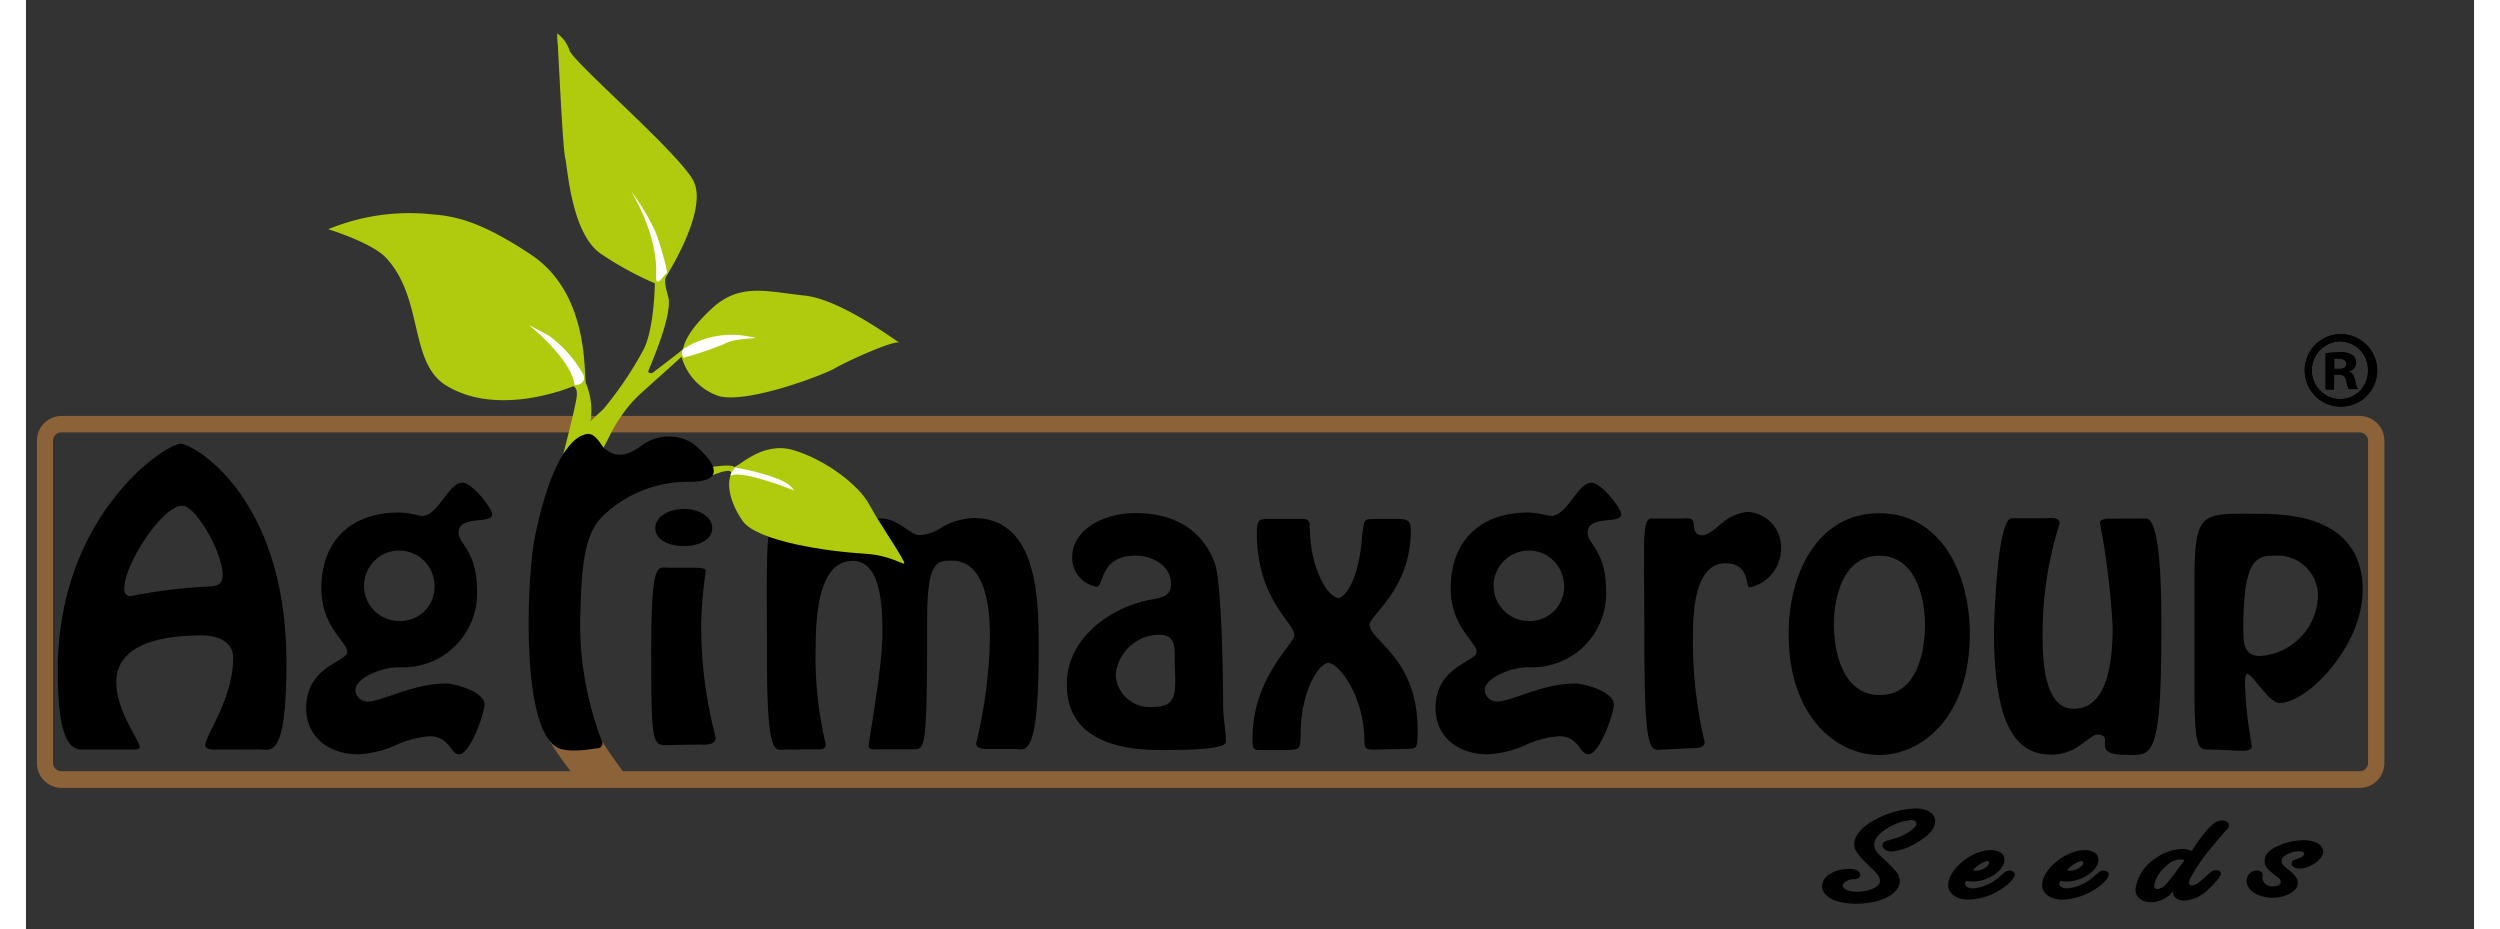
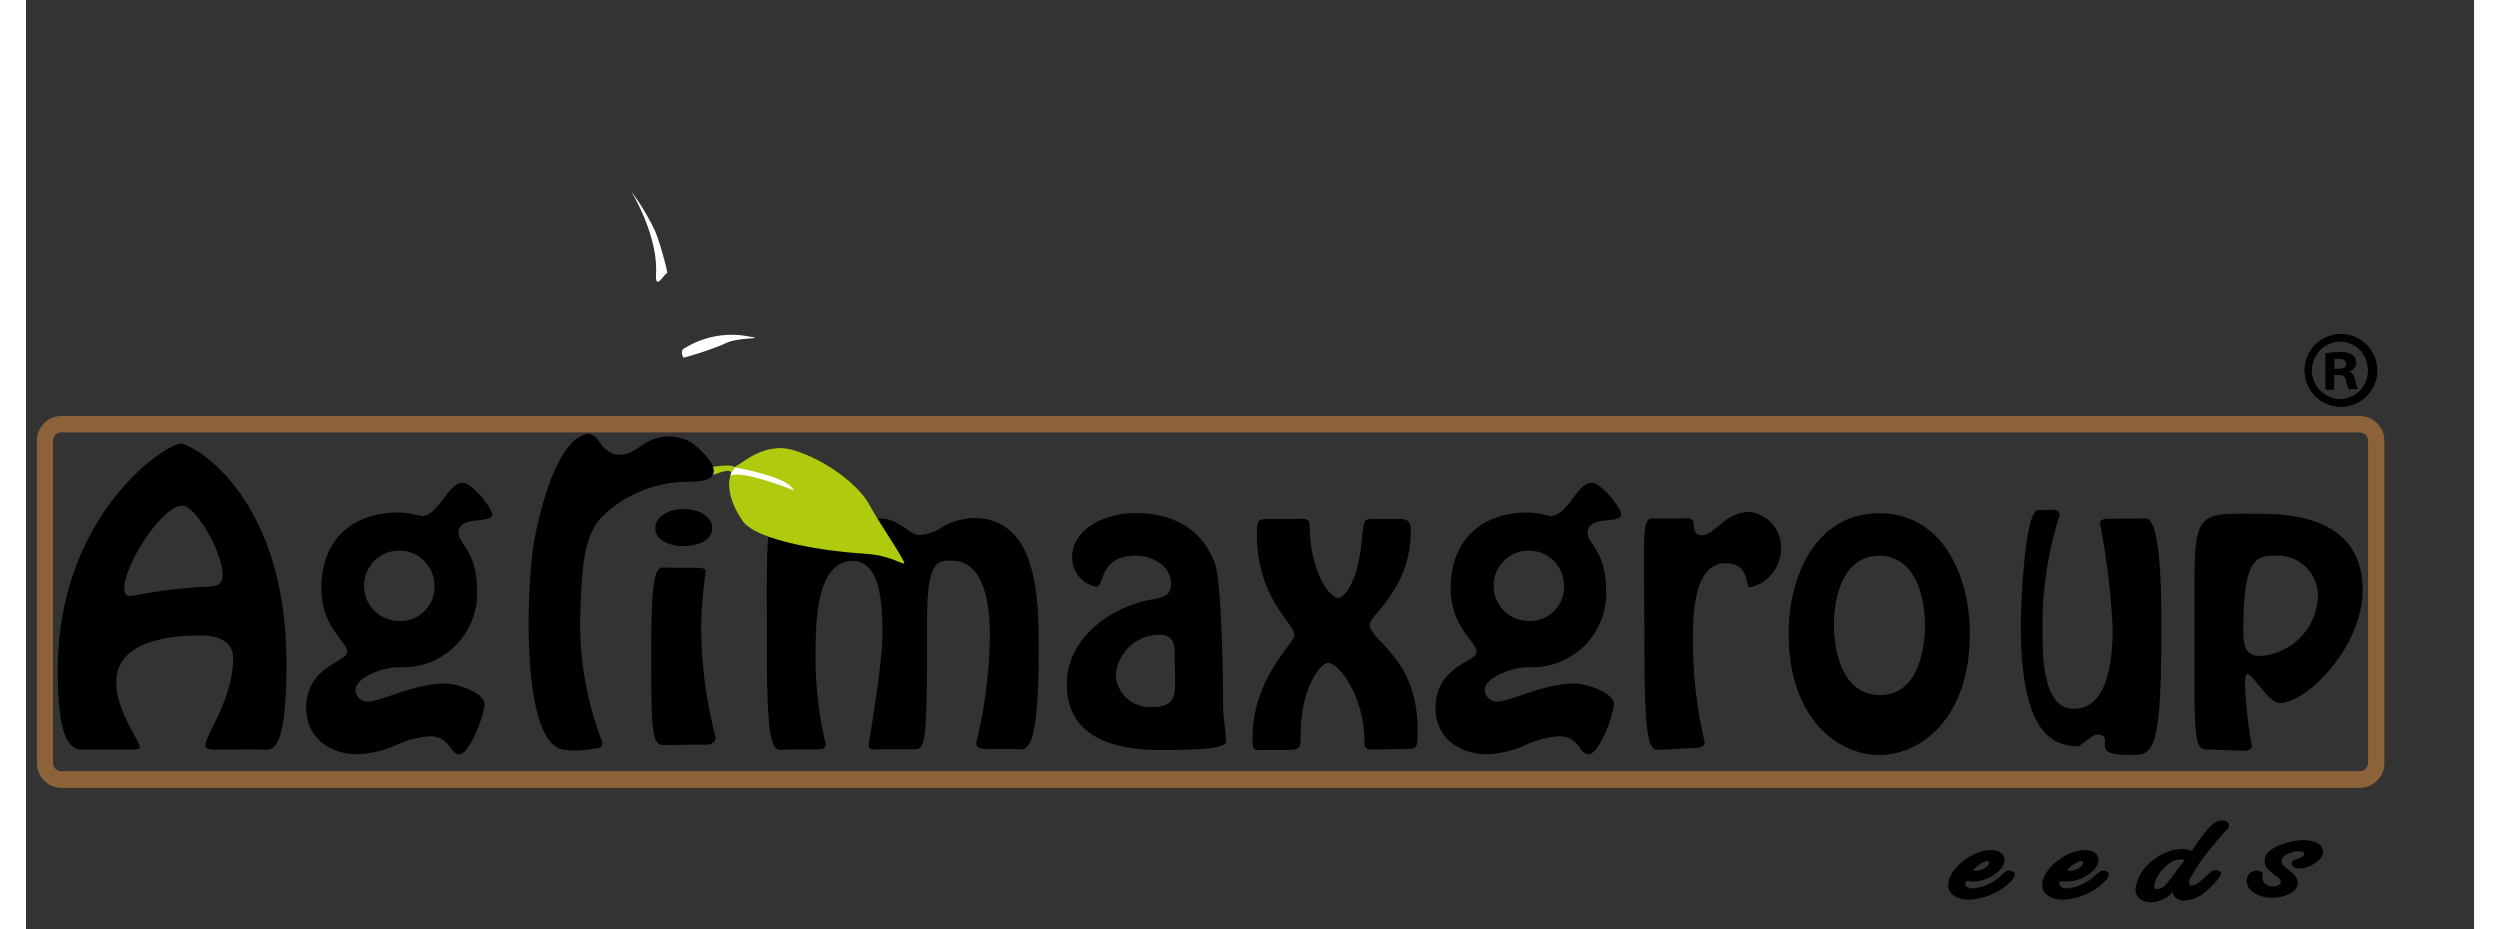
<svg xmlns="http://www.w3.org/2000/svg" width="200" height="74.345" viewBox="4.145 0 218.409 82.911">
  <rect x="4.145" y="0" width="218.409" height="82.911" fill="#333333" stroke="none" />
  <defs>
    <style>.cls-1{isolation:isolate;}.cls-2{fill:#8c6239;}.cls-3{fill:#b0cb0d;}.cls-4,.cls-5{fill:#fff;}.cls-4{fill-rule:evenodd;}</style>
  </defs>
  <g id="i">
    <path d="M21.372 66.869c-0.293 0 -1.224 0.094 -1.224 -0.388 0 -0.901 2.482 -4.126 2.482 -7.791 0 -1.456 -1.383 -2 -2.827 -2 -2.932 0 -7.602 0.513 -7.602 4.189 0 2.544 2.094 5.235 2.094 5.76 0 0.199 -0.199 0.23 -0.617 0.23H9.079c-1.643 0 -2.094 -2.901 -2.094 -7.089 0 -13.781 9.561 -20.189 10.974 -20.189 1.046 0 9.423 4.607 9.423 19.549 0 8.597 -1.383 7.728 -2.357 7.728ZM12.911 52.566a0.556 0.556 0 0 0 0.607 0.617 47.319 47.319 0 0 1 6.534 -0.837c1.131 0 1.643 -0.158 1.643 -1.046 0 -1.99 -2.388 -6.179 -3.602 -6.179C16.357 45.099 12.911 50.262 12.911 52.566Z" />
    <path d="M38.816 45.906c0.324 0.063 0.544 0.126 0.648 0.126 1.477 0 2.345 -2.964 3.633 -2.964 0.869 0 2.638 2.293 2.638 2.806 0 0.964 -2.995 0 -2.995 1.676 0 0.964 1.643 1.612 1.643 5.089a6.587 6.587 0 0 1 -6.921 6.89c-1.77 0 -3.927 1.046 -3.927 2.02a1.099 1.099 0 0 0 1.046 1.046c1.362 0 4.031 -1.612 7.058 -1.612 0.733 0 3.413 0.712 3.413 1.864 0 0.837 -1.288 4.451 -2.262 4.451 -0.796 0 -0.827 -1.612 -2.638 -1.612a8.702 8.702 0 0 0 -3.026 0.806 9.423 9.423 0 0 1 -3.34 0.806c-2.544 0 -4.638 -1.487 -4.638 -4.126 0 -3.77 3.665 -4.115 3.665 -5.015s-2.314 -2.199 -2.314 -5.676c0 -4.189 2.607 -6.755 6.921 -6.755A7.602 7.602 0 0 1 38.816 45.906Zm1.77 6.209a3.141 3.141 0 1 0 -3.141 3.288A3.046 3.046 0 0 0 40.587 52.115Z" />
    <path d="M72.02 66.869c-1.046 0 -1.77 1.046 -1.77 -8.503 0 -13.612 -0.418 -13.141 3.959 -13.141 0.67 0 1.383 0 1.383 0.523s-0.388 1.046 -0.388 1.444a0.607 0.607 0 0 0 0.648 0.544c0.388 0 0.837 -0.388 1.539 -0.733a6.126 6.126 0 0 1 3.026 -0.743c1.582 0 2.607 1.477 3.413 1.477A3.643 3.643 0 0 0 85.738 47.12a6.073 6.073 0 0 1 2.964 -0.901c5.916 0 5.791 7.76 5.791 11.874 0 9.821 -1.224 8.733 -2.158 8.733H90.146c-0.324 0 -1.224 0.063 -1.224 -0.523a42.932 42.932 0 0 0 1.224 -9.497c0 -6.146 -2.189 -6.786 -3.413 -6.786s-2.189 -0.105 -2.189 5.235c0 11.518 -0.158 11.592 -1.194 11.592H80.451c-0.607 0 -1.12 0.126 -1.12 -0.324s1.224 -6.954 1.224 -10.01c0 -1.937 0 -6.471 -2.638 -6.471 -2.418 0 -3.319 2.964 -3.319 7.76a33.267 33.267 0 0 0 0.901 8.597c0 0.544 -0.577 0.451 -0.932 0.451Z" />
    <path d="M104.628 53.477c0.932 -0.168 1.676 -0.324 1.676 -1.393 0 -1.633 -1.707 -2.513 -3.141 -2.513 -3.288 0 -2.806 2.776 -3.518 2.776a2.617 2.617 0 0 1 -2.158 -2.638c0 -2.388 2.681 -3.927 5.633 -3.927 1.046 0 5.444 0 7.089 4.471 0.67 1.864 0.743 11.403 0.743 12.566 0 1.413 0.252 2.252 0.252 3.352 0 0.67 -3.026 0.743 -5.885 0.743 -7.76 0 -8.314 -4 -8.314 -5.927C97.026 56.88 101.026 54.084 104.628 53.477Zm2 5.633c0 -1.131 0.189 -2.482 -1.362 -2.482a3.927 3.927 0 0 0 -3.895 3.571A3.026 3.026 0 0 0 104.712 63.068c1.895 0 1.969 -0.974 1.969 -2.544Z" />
    <path d="M124.607 66.869c-0.681 0 -1.046 0.094 -1.046 -0.681 0 -4.189 -2.345 -7.046 -3.214 -7.046s-2.482 2.607 -2.482 6.283c0 1.352 0 1.487 -1.257 1.487h-1.99c-0.901 0 -1.046 0.126 -1.046 -1.046 0 -5.403 3.738 -8.461 3.738 -9.173 0 -1.194 -3.352 -3.141 -3.352 -9.173 0 -1.257 0.23 -1.224 1.319 -1.224h2.357c0.607 0 1.046 -0.094 1.046 0.67 0 3.77 1.643 6.378 2.577 6.378 0.451 0 1.832 -1.413 2.094 -5.571 0.252 -1.477 0 -1.477 1.383 -1.477h1.612c0.901 0 1.352 0 1.352 1.046 0 5.235 -3.676 7.539 -3.676 8.378 0 1.477 4.283 2.89 4.283 9.423 0 1.676 0 1.676 -1.214 1.676Z" />
    <path d="M139.549 45.906c0.324 0.063 0.544 0.126 0.648 0.126 1.477 0 2.345 -2.964 3.633 -2.964 0.869 0 2.638 2.293 2.638 2.806 0 0.964 -2.995 0 -2.995 1.676 0 0.964 1.643 1.612 1.643 5.089A6.587 6.587 0 0 1 138.219 59.529c-1.77 0 -3.927 1.046 -3.927 2.02a1.099 1.099 0 0 0 1.046 1.046c1.362 0 4.031 -1.612 7.058 -1.612 0.743 0 3.413 0.712 3.413 1.864 0 0.837 -1.288 4.451 -2.262 4.451 -0.796 0 -0.827 -1.612 -2.638 -1.612a8.702 8.702 0 0 0 -3.026 0.806 9.423 9.423 0 0 1 -3.34 0.806c-2.544 0 -4.638 -1.487 -4.638 -4.126 0 -3.77 3.665 -4.115 3.665 -5.015s-2.314 -2.199 -2.314 -5.676c0 -4.189 2.607 -6.755 6.921 -6.755A7.602 7.602 0 0 1 139.549 45.906ZM141.362 52.115a3.141 3.141 0 1 0 -3.141 3.288A3.046 3.046 0 0 0 141.362 52.115Z" />
    <path d="M150.304 66.869c-1.194 0 -1.77 1.046 -1.77 -9.665 0 -8.911 -0.262 -10.911 0.638 -10.942H151.832c0.482 0 1.046 -0.168 1.099 0.451s0.126 1.046 0.776 1.046c0.482 0 1.046 -0.513 1.707 -1.046a4.189 4.189 0 0 1 2.314 -1.046 3.141 3.141 0 0 1 2.995 3.141 3.539 3.539 0 0 1 -2.806 3.602c-0.378 0 0.073 -2.158 -2.158 -2.158 -2.702 0 -2.89 4.345 -2.89 6.283a39.11 39.11 0 0 0 1.046 9.686c0 0.523 -0.733 0.523 -1.046 0.523Z" />
    <path d="M161.403 56.544c0 -5.235 2.482 -10.755 8.084 -10.755S177.571 51.309 177.571 56.544c0 7.561 -4.388 10.816 -8.084 10.816S161.403 64.094 161.403 56.544Zm12.168 -0.806c0 -2.544 -0.901 -6.158 -4.084 -6.158S165.444 53.184 165.444 55.728s0.837 6.283 4.094 6.283S173.571 58.304 173.571 55.728Z" />
-     <path d="M193.278 46.262c1.352 0 1.383 6.765 1.383 9.821 0 11.811 -0.837 11.267 -3.141 11.267 -3.383 0 -0.806 -1.811 -2.638 -1.811 -0.293 0 -1.046 0.681 -1.612 1.046a4.357 4.357 0 0 1 -2.388 0.743c-2.67 0 -5.153 -1.676 -5.153 -10.88 0 -0.556 0.23 -10.209 1.582 -10.209H184.293c0.418 0 1.288 -0.168 1.288 0.482A32.252 32.252 0 0 0 184.063 56.544c0 1.801 0 6.691 2.743 6.691 1.046 0 3.508 -0.324 3.508 -7.245a67.959 67.959 0 0 0 -1.131 -9.33c0 -0.418 0.743 -0.388 1.099 -0.388Z" />
+     <path d="M193.278 46.262c1.352 0 1.383 6.765 1.383 9.821 0 11.811 -0.837 11.267 -3.141 11.267 -3.383 0 -0.806 -1.811 -2.638 -1.811 -0.293 0 -1.046 0.681 -1.612 1.046c-2.67 0 -5.153 -1.676 -5.153 -10.88 0 -0.556 0.23 -10.209 1.582 -10.209H184.293c0.418 0 1.288 -0.168 1.288 0.482A32.252 32.252 0 0 0 184.063 56.544c0 1.801 0 6.691 2.743 6.691 1.046 0 3.508 -0.324 3.508 -7.245a67.959 67.959 0 0 0 -1.131 -9.33c0 -0.418 0.743 -0.388 1.099 -0.388Z" />
    <path d="M199.068 66.869c-1.046 0 -1.456 0.283 -1.456 -5.235v-9.423c0 -6.847 0.523 -6.367 5.99 -6.367 7.214 0 9.015 3.383 9.015 6.786 0 5.026 -4.921 10.084 -7.403 10.084 -0.577 0 -1.194 -0.776 -1.707 -1.383s-0.932 -1.194 -1.163 -1.194 -0.219 0.577 -0.219 1.153a38.189 38.189 0 0 0 0.607 5.235c0 0.513 -0.67 0.451 -1.046 0.451Zm9.561 -13.748a3.582 3.582 0 0 0 -3.738 -3.549c-1.707 0 -2.921 0.136 -2.921 6.544 0 1.12 0 2.408 1.477 2.408A5.508 5.508 0 0 0 208.628 53.12Z" />
    <g id="Shape_8-2" data-name="Shape 8">
      <path d="M210.607 29.811h0a3.235 3.235 0 1 0 3.309 3.224A3.257 3.257 0 0 0 210.587 29.811Zm0 5.801a2.577 2.577 0 0 1 0 -5.153h0a2.513 2.513 0 0 1 2.482 2.597A2.471 2.471 0 0 1 210.607 35.602Zm0.733 -2.471v0a0.816 0.816 0 0 0 0.335 -1.456 1.748 1.748 0 0 0 -1.11 -0.252 8.482 8.482 0 0 0 -1.235 0.094v3.224h0.743V33.434H210.471c0.418 0 0.607 0.158 0.67 0.492a2.597 2.597 0 0 0 0.252 0.786h0.796a2.492 2.492 0 0 1 -0.24 -0.786C211.811 33.508 211.655 33.235 211.34 33.141Zm-0.89 -0.24h-0.357v-0.921a1.76 1.76 0 0 1 0.418 0c0.471 0 0.681 0.199 0.681 0.492S210.859 32.901 210.471 32.901Z" />
      <path d="M210.607 29.811h0a3.235 3.235 0 1 0 3.309 3.224 3.257 3.257 0 0 0 -3.309 -3.224Zm0 5.801h0a2.577 2.577 0 0 1 0 -5.153h0a2.513 2.513 0 0 1 2.482 2.597A2.471 2.471 0 0 1 210.638 35.602Zm-0.073 -4.189a8.482 8.482 0 0 0 -1.235 0.094v3.224h0.743V33.434H210.471c0.418 0 0.607 0.158 0.67 0.492a2.597 2.597 0 0 0 0.252 0.786h0.796a2.492 2.492 0 0 1 -0.24 -0.786c-0.094 -0.429 -0.252 -0.691 -0.566 -0.786v0a0.816 0.816 0 0 0 0.335 -1.456 1.748 1.748 0 0 0 -1.11 -0.252Zm-0.471 1.508v-0.921a1.76 1.76 0 0 1 0.418 0c0.471 0 0.681 0.199 0.681 0.492s-0.335 0.471 -0.743 0.471Z" />
    </g>
-     <path d="M167.372 80.628c-1.748 0 -2.974 -0.638 -2.974 -1.561s1.131 -1.549 2.451 -1.549c0.556 0 0.932 0.209 0.932 0.513s-0.189 0.378 -0.482 0.408l-0.23 0c-0.461 0.073 -0.827 0.324 -0.827 0.587s0.482 0.534 1.224 0.534c1.131 0 2.094 -0.429 2.094 -0.985a1.046 1.046 0 0 0 -0.314 -0.66 4.252 4.252 0 0 0 -0.482 -0.492c-0.146 -0.158 -0.314 -0.304 -0.461 -0.461 -0.722 -0.691 -1.046 -1.141 -1.046 -1.622 0 -0.806 0.702 -1.612 1.969 -2.272a8.378 8.378 0 0 1 3.508 -0.942c1.046 0 1.748 0.471 1.748 1.141s-0.577 1.278 -1.633 1.916a5.288 5.288 0 0 1 -2.23 0.786c-0.451 0 -0.837 -0.24 -0.837 -0.534s0.209 -0.378 0.503 -0.451l0.482 -0.146c1.046 -0.293 2.041 -0.974 2.041 -1.362 0 -0.189 -0.189 -0.314 -0.482 -0.314a4.837 4.837 0 0 0 -2.168 0.765c-0.712 0.451 -1.12 0.954 -1.12 1.403s0.209 0.712 0.816 1.288a7.885 7.885 0 0 1 1.046 1.046 1.444 1.444 0 0 1 0.429 0.942C171.288 79.781 169.633 80.628 167.372 80.628Z" />
    <path d="M177.153 78.827c0 0.272 0.283 0.429 0.733 0.429a4.126 4.126 0 0 0 2.357 -1.046l0.388 -0.345a0.691 0.691 0 0 1 0.461 -0.189c0.283 0 0.492 0.146 0.492 0.357s-0.378 0.733 -1.046 1.184a5.643 5.643 0 0 1 -3.068 1.046c-1.046 0 -1.832 -0.523 -1.832 -1.278 0 -1.423 2.094 -3.141 3.821 -3.141 0.722 0 1.204 0.345 1.204 0.847 0 0.964 -1.444 1.959 -2.869 1.959a3.372 3.372 0 0 1 -0.523 -0.063A0.378 0.378 0 0 0 177.153 78.827Zm0.932 -1.141c0.556 0 1.204 -0.388 1.204 -0.712a0.168 0.168 0 0 0 -0.179 -0.158 2.451 2.451 0 0 0 -1.267 0.847Z" />
    <path d="M185.549 78.827c0 0.272 0.283 0.429 0.722 0.429a4.063 4.063 0 0 0 2.357 -1.046l0.398 -0.345a0.691 0.691 0 0 1 0.461 -0.189c0.283 0 0.482 0.146 0.482 0.357s-0.367 0.733 -1.046 1.184a5.707 5.707 0 0 1 -3.068 1.046c-1.046 0 -1.832 -0.523 -1.832 -1.278 0 -1.423 2.094 -3.141 3.821 -3.141 0.722 0 1.204 0.345 1.204 0.847 0 0.964 -1.444 1.959 -2.88 1.959a3.257 3.257 0 0 1 -0.513 -0.063A0.378 0.378 0 0 0 185.549 78.827Zm0.932 -1.141c0.556 0 1.204 -0.388 1.204 -0.712a0.168 0.168 0 0 0 -0.189 -0.158 2.471 2.471 0 0 0 -1.257 0.847Z" />
    <path d="M198.566 74.252c0.66 -0.796 1.046 -1.046 1.487 -1.046s0.638 0.189 0.638 0.429 -0.084 0.272 -0.324 0.523c-0.513 0.556 -0.901 1.046 -1.592 1.885a16.304 16.304 0 0 0 -1.413 2.094 1.477 1.477 0 0 0 -0.24 0.638 0.24 0.24 0 0 0 0.262 0.23 1.046 1.046 0 0 0 0.534 -0.209 10.932 10.932 0 0 0 0.837 -0.722c0.357 -0.345 0.544 -0.439 0.786 -0.439s0.439 0.136 0.439 0.314 -0.503 0.847 -1.153 1.413a3.267 3.267 0 0 1 -2.094 0.985c-0.638 0 -1.046 -0.293 -1.046 -0.806a2.597 2.597 0 0 1 -1.947 0.954c-0.837 0 -1.393 -0.471 -1.393 -1.141a3.821 3.821 0 0 1 1.738 -2.733 4.189 4.189 0 0 1 2.398 -0.869 2.094 2.094 0 0 1 0.89 0.168C197.842 75.184 198.01 74.964 198.566 74.252Zm-2.219 2.429a1.821 1.821 0 0 0 -1.288 0.617 2.901 2.901 0 0 0 -1.046 1.728 0.272 0.272 0 0 0 0.293 0.293 1.245 1.245 0 0 0 0.816 -0.482 13.927 13.927 0 0 0 0.985 -1.267l0.617 -0.827A1.046 1.046 0 0 0 196.345 76.681Z" />
    <path d="M206.985 77.487c-0.388 0 -0.702 -0.189 -0.702 -0.429s0.126 -0.293 0.345 -0.378l0.357 -0.126c0.24 -0.094 0.429 -0.252 0.429 -0.378s-0.189 -0.23 -0.429 -0.23c-0.776 0 -1.602 0.429 -1.602 0.827s0.158 0.439 0.691 0.88 0.765 0.776 0.765 1.131c0 0.712 -1.046 1.309 -2.272 1.309s-2.293 -0.617 -2.293 -1.487a0.901 0.901 0 0 1 0.901 -0.942c0.24 0 0.523 0.158 0.503 0.293l0 0.482a0.765 0.765 0 0 0 0.073 0.168 0.88 0.88 0 0 0 0.869 0.471c0.398 0 0.691 -0.158 0.691 -0.378s0 -0.219 -0.67 -0.743 -0.765 -0.755 -0.765 -1.153c0 -0.577 0.429 -1.046 1.362 -1.403a5.393 5.393 0 0 1 2.094 -0.439c1.046 0 1.76 0.388 1.76 1.046S207.927 77.487 206.985 77.487Z" />
    <g id="Shape_7-2" data-name="Shape 7">
-       <path class="cls-2" d="M54.911 64.921c-0.451 -1.184 -4.262 0.827 -4.262 0.827A28.964 28.964 0 0 0 53.403 69.633c0.837 0.712 4.189 -0.503 4.189 -0.503C57.864 69.362 55.497 66.408 54.911 64.921Z" />
-     </g>
+       </g>
    <g id="Rounded_Rectangle_1-2" data-name="Rounded Rectangle 1">
      <path class="cls-2" d="M212.345 38.577a0.755 0.755 0 0 1 0.755 0.755V68.063a0.743 0.743 0 0 1 -0.755 0.743H7.33A0.743 0.743 0 0 1 6.556 68.063V39.33A0.743 0.743 0 0 1 7.33 38.577H212.345m0 -1.466H7.33a2.209 2.209 0 0 0 -2.209 2.219V68.063A2.209 2.209 0 0 0 7.33 70.293H212.345A2.209 2.209 0 0 0 214.556 68.063V39.33a2.209 2.209 0 0 0 -2.209 -2.219Z" />
    </g>
    <g id="Shape_1-2" data-name="Shape 1">
-       <path class="cls-3" d="M51.539 2.942Zm13.77 24.607C62.827 29.854 62.827 31.026 62.765 31.141S60 33.298 60 33.298s-0.357 0 -0.335 -0.168 2.252 -5.046 1.77 -6.691 -0.179 -1.696 -0.105 -1.874 3.781 -5.959 2.314 -8.523 -10.556 -10.398 -10.995 -11.518a3.141 3.141 0 0 0 -1.11 -1.549c0 0.252 0 0.577 0.053 0.995 0.189 3.444 0.461 9.33 0.67 10.168S52.806 20.942 55.497 22.681a28.88 28.88 0 0 0 4.755 2.597s-0.053 4.189 -1.046 5.98a31.969 31.969 0 0 1 -3.539 5.235c-0.796 0.733 -1.163 1.11 -1.163 1.11a6.219 6.219 0 0 0 -0.388 -3.372c-0.262 -0.451 0.482 -7.927 -4.921 -11.518 -4.345 -2.88 -6.597 -3.423 -8.847 -3.592a18.942 18.942 0 0 0 -9.235 1.33s3.571 1.099 4.985 2.378c3.561 3.549 2.168 9.423 5.466 11.518 4.733 2.985 11.393 0.115 11.393 0.115s0.388 0.053 0.335 0.827 -1.214 5.235 -1.214 5.235 1.383 -1.655 1.99 -1.665c0.073 0 0.932 -0.158 1.549 1.11 0.063 0.136 0.765 -1.643 1.582 -2.755a10.859 10.859 0 0 1 1.676 -2l3.76 -3.383A5.153 5.153 0 0 0 65.969 35.34c2.597 0.691 9.423 -1.927 10.345 -2.482s5.068 -2.451 5.728 -2.304c-0.66 -0.408 -5.372 -3.906 -8.492 -4.189C70.084 25.98 67.781 25.245 65.309 27.549Zm16.806 3.036 -0.073 0C82.115 30.607 82.146 30.628 82.115 30.587Z" />
-     </g>
+       </g>
    <g id="Shape_5-2" data-name="Shape 5">
-       <path class="cls-4" d="M53.801 33.298a10.755 10.755 0 0 0 -3.036 -3.372l-1.77 -0.942s3.791 3.005 4.094 5.362C53.099 34.429 54.335 34.262 53.801 33.298Z" />
-     </g>
+       </g>
    <g id="Shape_6-2" data-name="Shape 6">
      <path class="cls-4" d="M58.115 17.036s2.451 3.916 2.24 7.444c-0.084 1.582 0.816 -0.199 0.974 -0.084s-0.577 -2.628 -1.046 -3.76A20.816 20.816 0 0 0 58.115 17.036ZM68.063 29.927a7.98 7.98 0 0 0 -5.089 1.099c-0.577 0.23 -0.168 0.89 -0.168 0.89a29.434 29.434 0 0 0 3.602 -1.214C67.748 29.937 70.869 30.367 68.063 29.927Z" />
    </g>
    <g id="Shape_2-2" data-name="Shape 2">
      <path class="cls-3" d="M82.23 49.665c-0.827 -1.434 -1.937 -2.985 -2.88 -4.702s-3.864 -3.947 -6.743 -4.806S67.518 41.885 67.298 41.643s-1.885 0 -1.885 0 -0.24 0.837 0.063 0.722 1.854 -0.743 1.549 0 -0.219 2.24 1.046 4.094S75.791 49.214 78.911 49.393 83.058 51.11 82.23 49.665Z" />
    </g>
    <g id="Shape_3-2" data-name="Shape 3">
      <path class="cls-5" d="M72.388 43.413c-0.932 -0.985 -4.702 -1.655 -4.702 -1.655l-0.272 -0.053s-0.638 0.859 -0.335 0.712c1.046 -0.482 5.582 1.33 5.582 1.33S72.859 43.916 72.388 43.413Z" />
    </g>
    <g id="Shape_4-2" data-name="Shape 4">
      <path d="M63.539 39.487a4.094 4.094 0 0 0 -4.429 0.23c-2.094 1.622 -3.015 0.461 -3.309 0.324s-0.786 -1.456 -1.612 -1.319c-1.477 0.24 -3.298 2.648 -4.638 9.173 -0.66 3.141 -1.413 17.194 2.094 18.847 1.046 0.482 3.466 0 3.592 0s0.523 -0.262 0.23 -0.776a29.582 29.582 0 0 1 -1.885 -10.566c0.136 -4.534 0.24 -7.686 2.094 -9.423a10.974 10.974 0 0 1 7.33 -2.995C68.219 43.141 63.707 39.592 63.539 39.487Z" />
    </g>
    <path d="M61.676 66.471c-1.612 0 -1.748 0.513 -1.748 -8.189 0 -8.451 0.534 -7.633 1.622 -7.633h1.811c1.393 0 1.423 0.073 1.423 0.367A40.607 40.607 0 0 0 64.388 55.497a39.194 39.194 0 0 0 1.288 10.283c0 0.796 -0.995 0.648 -1.748 0.648ZM60.293 47.12c0 -1.046 1.224 -1.707 2.544 -1.707S65.372 46.073 65.372 47.12 64.158 48.722 62.827 48.722 60.293 48.168 60.293 47.12Z" />
  </g>
</svg>